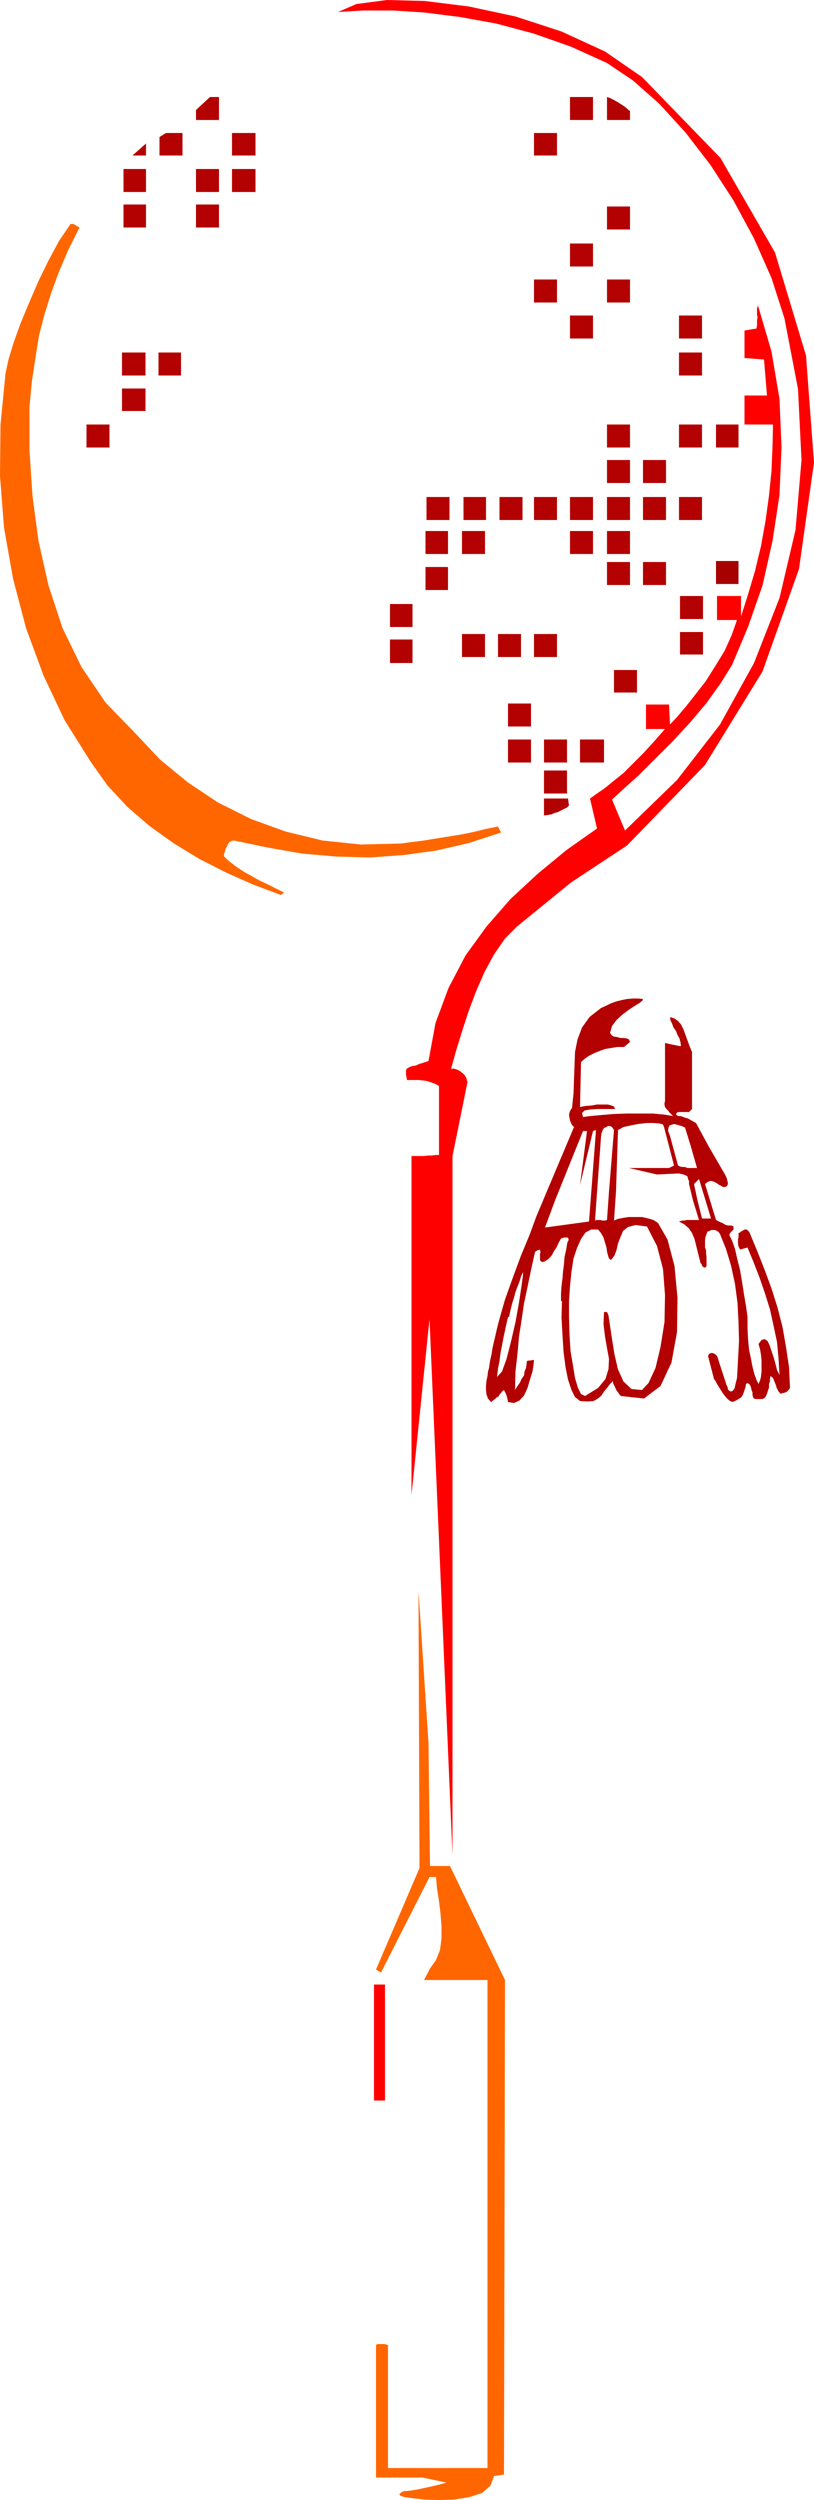
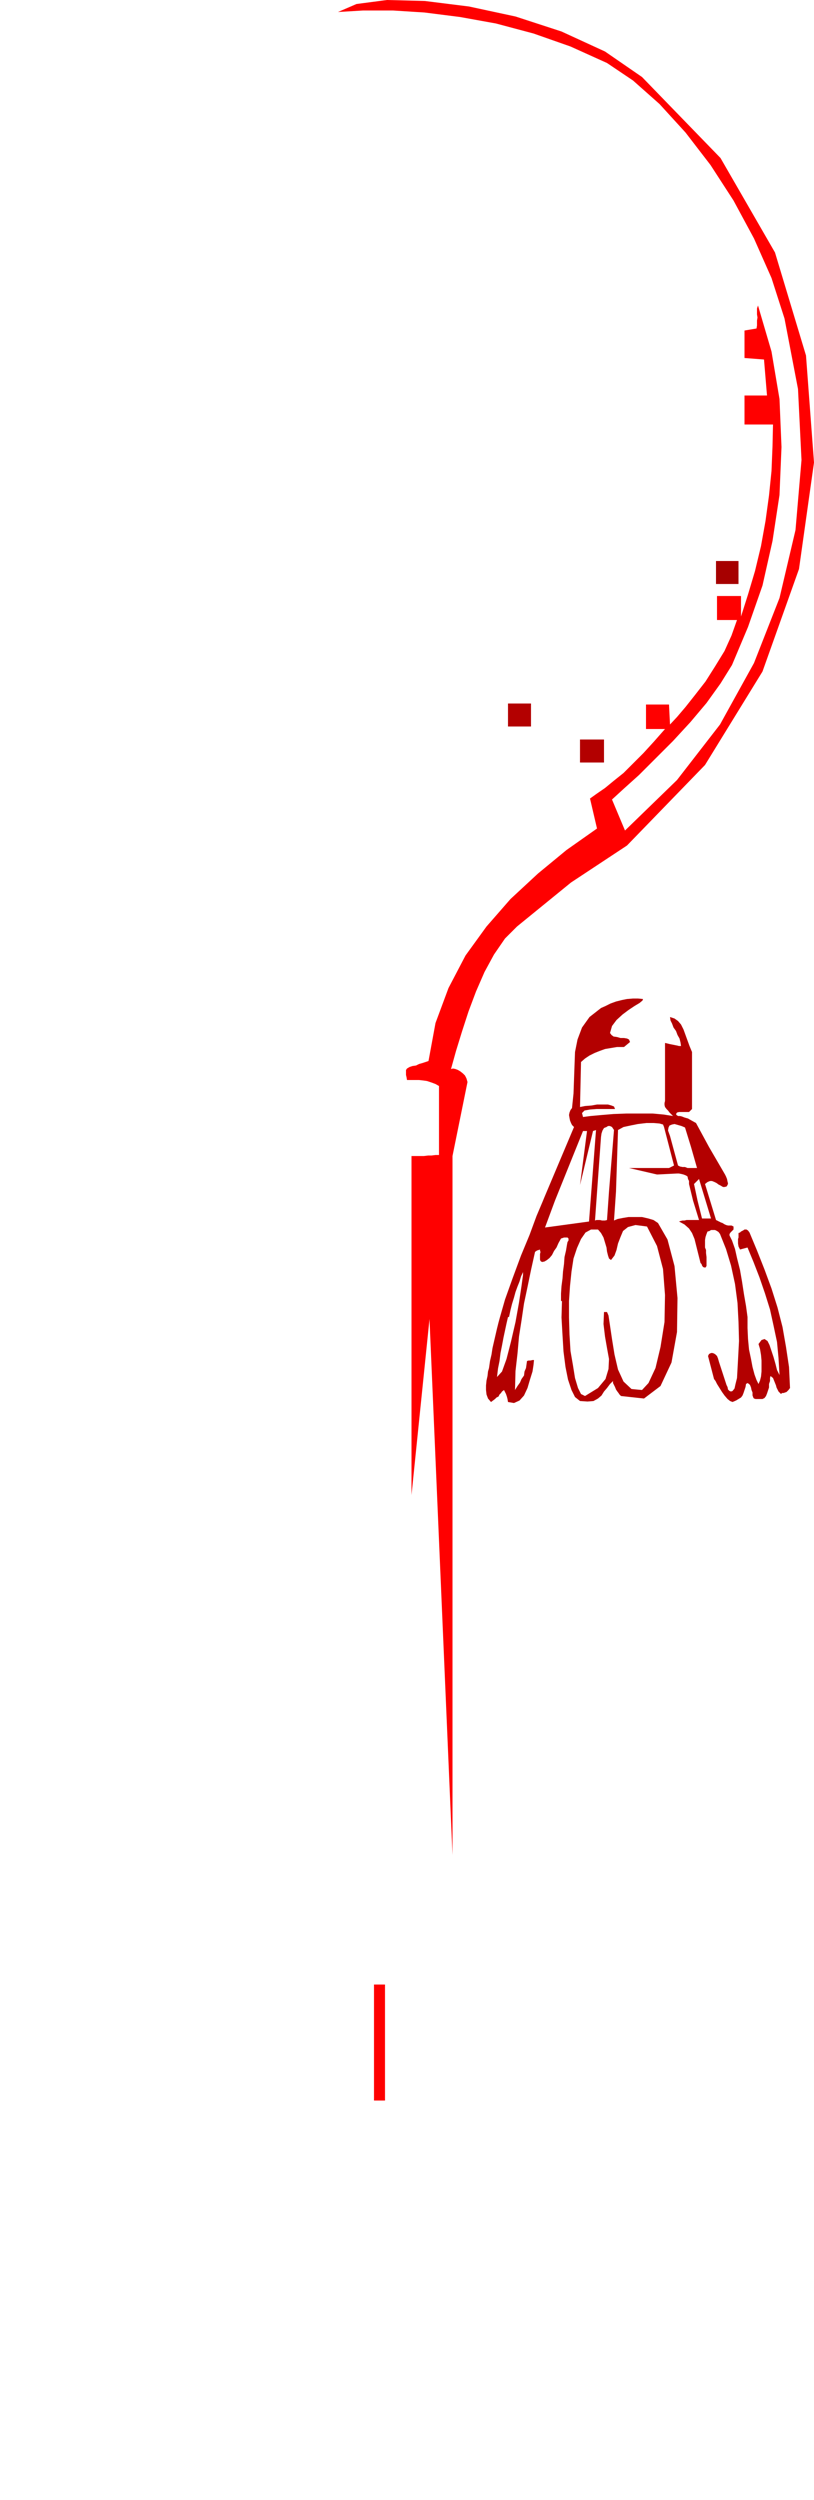
<svg xmlns="http://www.w3.org/2000/svg" height="480" viewBox="0 0 117.216 360" width="156.288">
  <path style="fill:#b30000" d="M327.734 412.52h-1.008l.72-8.855-.288-.432-.288-.144h-.288l-.216.144-.36.144-.216.36-.144.432-.072.504-.864 12.024.216-.072h.504l.288.072h.432l.288-.072.288-4.104h1.008l-.288 4.176.504-.216.72-.144.864-.144h1.944l.936.216.72.216.648.432 1.368 2.376 1.008 3.816.432 4.608-.072 4.896-.792 4.392-1.584 3.384-2.376 1.8-3.312-.36-.216-.216-.144-.216-.216-.288-.144-.216-.144-.36-.144-.288-.144-.288v-.288l-.432.432-.432.576-.432.504-.36.576-.504.432-.648.36-.864.072-1.08-.072-.72-.576-.504-1.008-.504-1.512-.36-1.8-.288-2.232-.144-2.376-.144-2.52.072-2.52h1.008v2.52l.072 2.448.144 2.376.36 2.088.288 1.8.432 1.44.432.864.576.288 1.872-1.152 1.08-1.296.432-1.44.072-1.44-.288-1.584-.288-1.656-.216-1.8.072-1.728h.432l.216.504.216 1.44.288 1.944.36 2.232.504 2.16.792 1.728 1.152 1.08 1.512.144.936-1.008 1.008-2.16.72-3.024.576-3.6.072-3.888-.288-3.744-.864-3.312-1.44-2.808-1.656-.216-1.08.288-.72.576-.36.864-.36.936-.216.936-.288.792-.504.648-.288-.216-.144-.432-.144-.576-.072-.576-.216-.72-.216-.72-.36-.648-.432-.504h-1.008l-.792.432-.648.936-.576 1.296-.504 1.512-.288 1.872-.216 2.088-.144 2.16h-1.152v-1.08l.072-1.08.144-1.08.072-1.008.144-1.08.072-1.008.216-.936.144-.864.072-.36.144-.216v-.288l-.144-.144h-.504l-.432.144-.36.648-.288.648-.36.504-.288.576-.36.432-.36.288-.36.216-.36.072-.216-.144-.072-.216v-.792l.072-.288-.072-.216v-.144l-.216.072-.216.072-.216.144-.072.072-.576 2.592-.504 2.448-.504 2.376-.36 2.448-.36 2.304-.216 2.448-.288 2.52-.072 2.736.36-.576.36-.504.216-.504.36-.504.072-.576.216-.504.072-.504.072-.504.216-.072h.288l.288-.072h.216l-.072.72-.144.936-.36 1.152-.36 1.224-.504 1.08-.648.72-.792.36-.864-.144-.072-.432-.072-.288-.144-.432-.144-.288-.144-.288-.288.216-.144.216-.216.216-.144.288-.288.144-.216.216-.288.216-.288.216-.432-.504-.216-.576-.072-.648v-.648l.072-.72.144-.648.072-.648.144-.504.144-1.008.216-.936.144-.936.216-.936.216-.936.216-.936.216-.864.216-.792h1.152l-.216.936-.216 1.008-.216 1.008-.216 1.152-.216 1.08-.144 1.152-.216 1.08-.144 1.224.72-.792.648-1.8.648-2.52.648-2.808.504-2.808.36-2.376.216-1.584v-.432l-.288.648-.216.72-.288.72-.288.792-.216.792-.288.936-.216.864-.216 1.008h-1.296l.72-2.52 1.08-3.024 1.224-3.312 1.224-2.952 1.008-2.736.792-1.872.36-.864-.216.504h1.728l-1.44 3.888 6.336-.864 1.008-13.176-.432.144-1.872 7.776 1.008-7.776h-.576l-4.032 10.008h-1.728l4.464-10.584-.288-.288-.144-.288-.144-.36-.072-.36-.072-.432.072-.36.144-.36.216-.288.216-2.088.072-2.016.072-2.016.072-1.944.36-1.8.648-1.728 1.08-1.512 1.656-1.296.648-.288.72-.36.792-.288.864-.216.72-.144.864-.072h.72l.72.072-.072.216-.432.36-.72.432-.864.576-.864.648-.864.792-.648.864-.288 1.008.216.288.288.216.504.072.504.144h.504l.432.072.288.144.144.36-.432.36-.432.36h-1.008l-.864.144-.864.144-.792.288-.72.288-.72.36-.648.432-.576.504-.144 6.48.72-.144.936-.072.792-.144h1.584l.504.144.36.144.144.36h-2.664l-.936.072-.792.144-.36.36.144.576 1.08-.144 1.584-.144 1.728-.144 1.872-.072h3.744l1.584.144 1.368.216-.288-.288-.216-.216-.216-.288-.216-.216-.216-.288-.072-.288v-.288l.072-.288v-8.352h.072l.288.072.288.072.36.072.36.072.36.072.288.072h.288l-.072-.504-.144-.576-.288-.504-.216-.576-.36-.504-.216-.576-.216-.432-.072-.504.648.216.504.36.432.504.36.72.288.792.288.792.288.792.36.864v8.208l-.216.216-.216.216h-1.44l-.288.072-.144.216.072.144.216.144h.288l.288.072.36.144.504.144.504.288.648.36 1.872 3.456h-2.592l-.864-2.808-.504-.216-.504-.144-.504-.144-.36.072-.36.144-.144.288-.072.432.288.792 1.152 4.248.288.144.36.072h.36l.36.144h1.368l-.864-3.024h2.592l2.304 3.96.144.288.144.36.072.36.072.288-.072.216-.144.216-.288.072h-.216l-.36-.216-.288-.144-.288-.216-.288-.144-.36-.144h-.288l-.36.144-.36.288 1.584 5.184.288.144.432.216.216.072.216.144.288.144.288.072h.504l.288.144v.432l-.216.216-.216.216-.144.216v.216l.36.72.432 1.224.288 1.296.432 1.728.288 1.656.288 1.872.288 1.656.216 1.584v1.584l.072 1.584.144 1.512.288 1.368.216 1.152.288 1.08.288.792.288.576.216-.504.144-.576.072-.72v-1.584l-.072-.792-.144-.864-.216-.72.432-.576.432-.144.432.288.288.576.288.864.288.864.288 1.008.216.864.36.72-.144-2.448-.216-2.304-.504-2.376-.504-2.304-.72-2.304-.792-2.304-.864-2.232-.864-2.088-1.08.288-.216-.432-.072-.432v-.649l.072-.216v-.648l.216-.072.144-.144.288-.144.216-.144h.288l.216.144.216.288 1.08 2.592 1.08 2.736 1.008 2.736.864 2.736.72 2.808.504 2.88.432 2.88.144 3.024-.216.288-.288.288-.216.072-.216.072h-.216l-.144.144-.36-.36-.144-.288-.144-.288-.072-.288-.144-.36-.144-.36-.144-.36-.36-.288-.072.288v.432l-.144.432v.504l-.144.432-.144.432-.144.36-.216.288-.144.072-.144.072h-1.008l-.216-.072-.072-.072-.144-.36v-.432l-.144-.36-.072-.36-.144-.36-.144-.144-.216-.144-.216.144-.072.432-.144.432-.144.432-.144.36-.216.288-.36.216-.36.216-.504.216-.36-.144-.36-.288-.432-.504-.36-.504-.36-.576-.36-.576-.216-.432-.216-.288-.864-3.312.144-.288.288-.144h.216l.216.072.216.144.216.216.144.36.144.504 1.08 3.312.144.288.072.36.216.216.216.072.216-.072.288-.36.144-.648.216-.864.144-2.592.144-2.736-.072-2.736-.144-2.736-.36-2.736-.576-2.664-.72-2.376-.864-2.16-.216-.288-.216-.144-.288-.144h-.576l-.216.144-.288.072-.144.36-.144.432-.072.432v1.08l.144.36v.432l.072.576v1.296l-.144.216h-.144l-.216-.072-.144-.216-.072-.216-.144-.144-.216-.864-.216-.864-.216-.864-.216-.864-.36-.864-.432-.648-.648-.576-.792-.432.216-.072.288-.072h.288l.288-.072h1.8l-.864-2.808h.648l.648 2.592h1.296l-1.728-5.688-.72.72.504 2.376h-.648l-.576-2.376v-.432l-.144-.288-.072-.36-.216-.144-.36-.144-.288-.072-.36-.072h-.288l-2.88.144-4.032-.936h5.76l.72-.36-1.44-5.544-.144-.36-.504-.144-.864-.072h-1.008l-1.224.144-1.08.216-1.008.216-.792.432z" transform="translate(-239.03 -240.945)" />
  <path style="fill:red" d="m329.318 362.697-8.064 5.328-7.776 6.336-1.728 1.728-1.584 2.304-1.368 2.52-1.224 2.808-1.08 2.88-.936 2.88-.864 2.808-.72 2.592.288-.072.36.072.36.144.36.216.36.288.288.288.216.432.144.504-2.16 10.656v100.656l-3.312-77.184-2.592 25.344v-48.816h1.8l.576-.072h.504l.576-.072h.504v-9.936l-.504-.288-.576-.216-.648-.216-.504-.072-.648-.072h-1.728l-.072-.432-.072-.288v-.72l.144-.216.36-.216.432-.144.504-.072.432-.216.504-.144.432-.144.432-.144 1.008-5.472 1.872-5.04 2.448-4.68 3.024-4.176 3.456-3.96 3.96-3.672 4.104-3.384 4.392-3.096-1.008-4.32 1.008-.72 1.152-.792 1.224-1.008 1.44-1.152 1.368-1.368 1.512-1.512 1.512-1.656 1.584-1.8h-2.736v-3.528h3.312l.144 2.88 1.008-1.08 1.224-1.44 1.368-1.728 1.512-1.944 1.368-2.16 1.368-2.232 1.008-2.232.792-2.232h-2.88v-3.456h3.456v2.952l1.008-3.168 1.008-3.384.864-3.6.648-3.6.504-3.672.36-3.528.144-3.528.072-3.168h-4.104v-4.176h3.24l-.432-5.184-2.808-.216v-3.96l1.728-.288.072-.432v-.72l.072-.432-.072-.432v-.864l.144-.432 1.944 6.624 1.152 6.84.288 6.912-.288 6.912-1.008 6.624-1.44 6.408-2.088 5.976-2.304 5.472-1.656 2.664-2.016 2.808-2.304 2.736-2.52 2.736-2.52 2.52-2.376 2.376-2.16 1.944-1.728 1.584 1.872 4.464 7.488-7.272 6.192-7.992 4.896-8.856 3.672-9.36 2.304-9.792.864-10.08-.504-10.224-1.944-10.152-1.872-5.832-2.52-5.688-2.952-5.472-3.312-5.112-3.6-4.68-3.744-4.104-3.816-3.384-3.744-2.52-5.256-2.376-5.328-1.872-5.4-1.44-5.184-.936-5.112-.648-4.536-.288h-4.32l-3.6.216 2.664-1.152 4.392-.576 5.472.144 6.336.792 6.696 1.44 6.624 2.16 6.264 2.88 5.328 3.672 11.304 11.664 7.848 13.608 4.464 14.832 1.152 15.408-2.16 15.336-5.256 14.76-8.28 13.464z" transform="translate(-239.03 -240.945)" />
-   <path style="fill:#f60" d="m249.614 273.2.864.505-1.656 3.312-1.368 3.24-1.08 2.952-.936 3.024-.792 3.024-.504 3.168-.504 3.312-.36 3.744v6.336l.432 6.552.864 6.48 1.44 6.408 2.016 6.12 2.736 5.616 3.456 5.112 4.32 4.464 3.528 3.744 4.032 3.312 4.32 2.88 4.752 2.376 4.968 1.8 5.328 1.296 5.544.576 5.76-.144 1.584-.216 1.728-.216 1.728-.288 1.8-.288 1.8-.288 1.8-.36 1.728-.432 1.8-.36.432.864-4.608 1.512-4.68 1.08-4.68.648-4.896.36-4.968-.144-4.896-.432-4.896-.864-4.824-1.008-.36.072-.288.144-.216.288-.144.36-.216.36-.072.36-.144.36v.36l.792.72.936.72 1.08.72 1.152.648 1.152.648 1.224.576 1.152.576 1.152.576-.432.36-4.032-1.512-3.888-1.728-3.816-1.944-3.672-2.232-3.528-2.52-3.168-2.736-2.88-3.096-2.448-3.456-3.744-5.976-3.024-6.408-2.52-6.84-1.872-7.128-1.296-7.344-.576-7.416.072-7.416.72-7.344.432-2.016.72-2.376 1.008-2.808 1.224-2.952 1.368-3.168 1.44-2.952 1.512-2.808 1.656-2.448z" transform="translate(-239.03 -240.945)" />
-   <path style="fill:#b30000" d="m320.822 355.929.144 1.008-.288.288-.432.216-.432.216-.432.216-.504.144-.504.216-.504.072-.504.072v-2.448z" transform="translate(-239.03 -240.945)" />
-   <path style="fill:#f60" d="m300.734 491.937.216 17.712h2.88l7.92 16.416-.144 71.208-1.44.216-.504 1.368-1.224 1.08-1.8.576-2.16.36-2.232.072-2.16-.072-1.8-.216-1.08-.144-.36-.144-.216-.072-.072-.144v-.072l.216-.216.432-.216h.36l.648-.072.864-.144 1.008-.216 1.008-.216.936-.216.792-.216.504-.144-3.456-.72h-6.696v-19.08l.072-.072.216-.072h.936l.216.072.288.072v17.712h14.328v-70.272h-9.144l.864-1.656.864-1.224.576-1.44.216-1.656v-1.728l-.144-1.872-.216-1.8-.288-1.8-.144-1.656h-.936l-6.984 13.752-.72-.432 6.264-14.616-.144-39.96z" transform="translate(-239.03 -240.945)" />
  <path style="fill:red" d="M292.886 526.713h1.584v16.704h-1.584z" transform="translate(-239.03 -240.945)" />
-   <path style="fill:#b30000" d="M320.678 355.209h-3.312v-3.312h3.312zm0-4.464h-3.312v-3.312h3.312zm-1.44-15.192h-3.312v-3.312h3.312zm15.696-10.368h-3.312v-3.312h3.312zm-5.184-4.465h-3.312v-3.311h3.312zm-20.88 0h-3.312v-3.311h3.312zm20.88-4.895h-3.312v-3.312h3.312zm-23.976 0h3.24v-3.312h-3.24zm23.976-5.328h-3.312v-3.312h3.312zm0-5.112h-3.312v-3.312h3.312zm5.184 10.44h-3.312v-3.312h3.312zm-34.488 0h3.312v-3.312h-3.312zm34.488-5.328h-3.312v-3.312h3.312zm5.184 5.328h-3.312v-3.312h3.312zm0-10.44h-3.312v-3.312h3.312zm0-10.368h-3.312v-3.312h3.312zm-75.024 0h-3.24v-3.312h3.24zm-5.112 0h-3.384v-3.312h3.384zm0 5.112h-3.384v-3.24h3.384zm-5.184 5.256h-3.312v-3.312h3.312zm85.32-15.696h-3.312v-3.312h3.312zm-10.368-5.184h-3.312v-3.312h3.312zm-10.512 0h-3.312v-3.312h3.312zm0-21.168h-3.312v-3.24h3.312zm-43.416 0h-3.384v-3.24h3.384zm-10.512 0h-3.312v-2.664l.936-.576h2.376zm-5.256 0h-1.944l1.944-1.728zm15.768 5.256h-3.384v-3.312h3.384zm-5.256 0h-3.312v-3.312h3.312zm0-10.368h-3.312v-1.44l2.016-1.872h1.296zm0 15.48h-3.312v-3.312h3.312zm-10.512 0h-3.24v-3.312h3.24zm0-5.112h-3.24v-3.312h3.24zm64.368-10.368h-3.312v-3.312h3.312zm5.328 0h-3.312v-3.312l.432.144.576.288.504.288.576.36.432.288.36.288.216.216.216.144zm-5.328 31.464h-3.312v-3.312h3.312zm0-10.369h-3.312v-3.311h3.312zm5.328-5.327h-3.312v-3.312h3.312zm15.624 31.392h-3.24v-3.312h3.24zm-29.88 45.36h-3.312v-3.312h3.312zm-1.44-15.192h-3.312v-3.312h3.312zm15.696-10.368h-3.312v-3.312h3.312zm-5.328-4.465h-3.312v-3.311h3.312zm-20.88 0h-3.24v-3.311h3.24zm0 5.185h-3.24v-3.312h3.24zm-5.112 5.328h-3.24v-3.312h3.24zm0 5.184h-3.24v-3.384h3.24zm25.992-20.592h-3.312v-3.312h3.312zm-5.184 0h-3.312v-3.312h3.312zm-8.28 0h3.312v-3.312h-3.312zm-2.088 19.728h-3.312v-3.312h3.312zm21.888 5.112h-3.312v-3.24h3.312zm9.504-5.472h-3.312v-3.24h3.312zm0-5.113h-3.312v-3.311h3.312z" transform="translate(-239.03 -240.945)" />
  <path style="fill:#a60000" d="M345.374 325.04h-3.24v-3.311h3.24z" transform="translate(-239.03 -240.945)" />
  <path style="fill:#b30000" d="M315.494 345.56h-3.312v-3.311h3.312zm10.512 5.185h-3.456v-3.312h3.456z" transform="translate(-239.03 -240.945)" />
</svg>